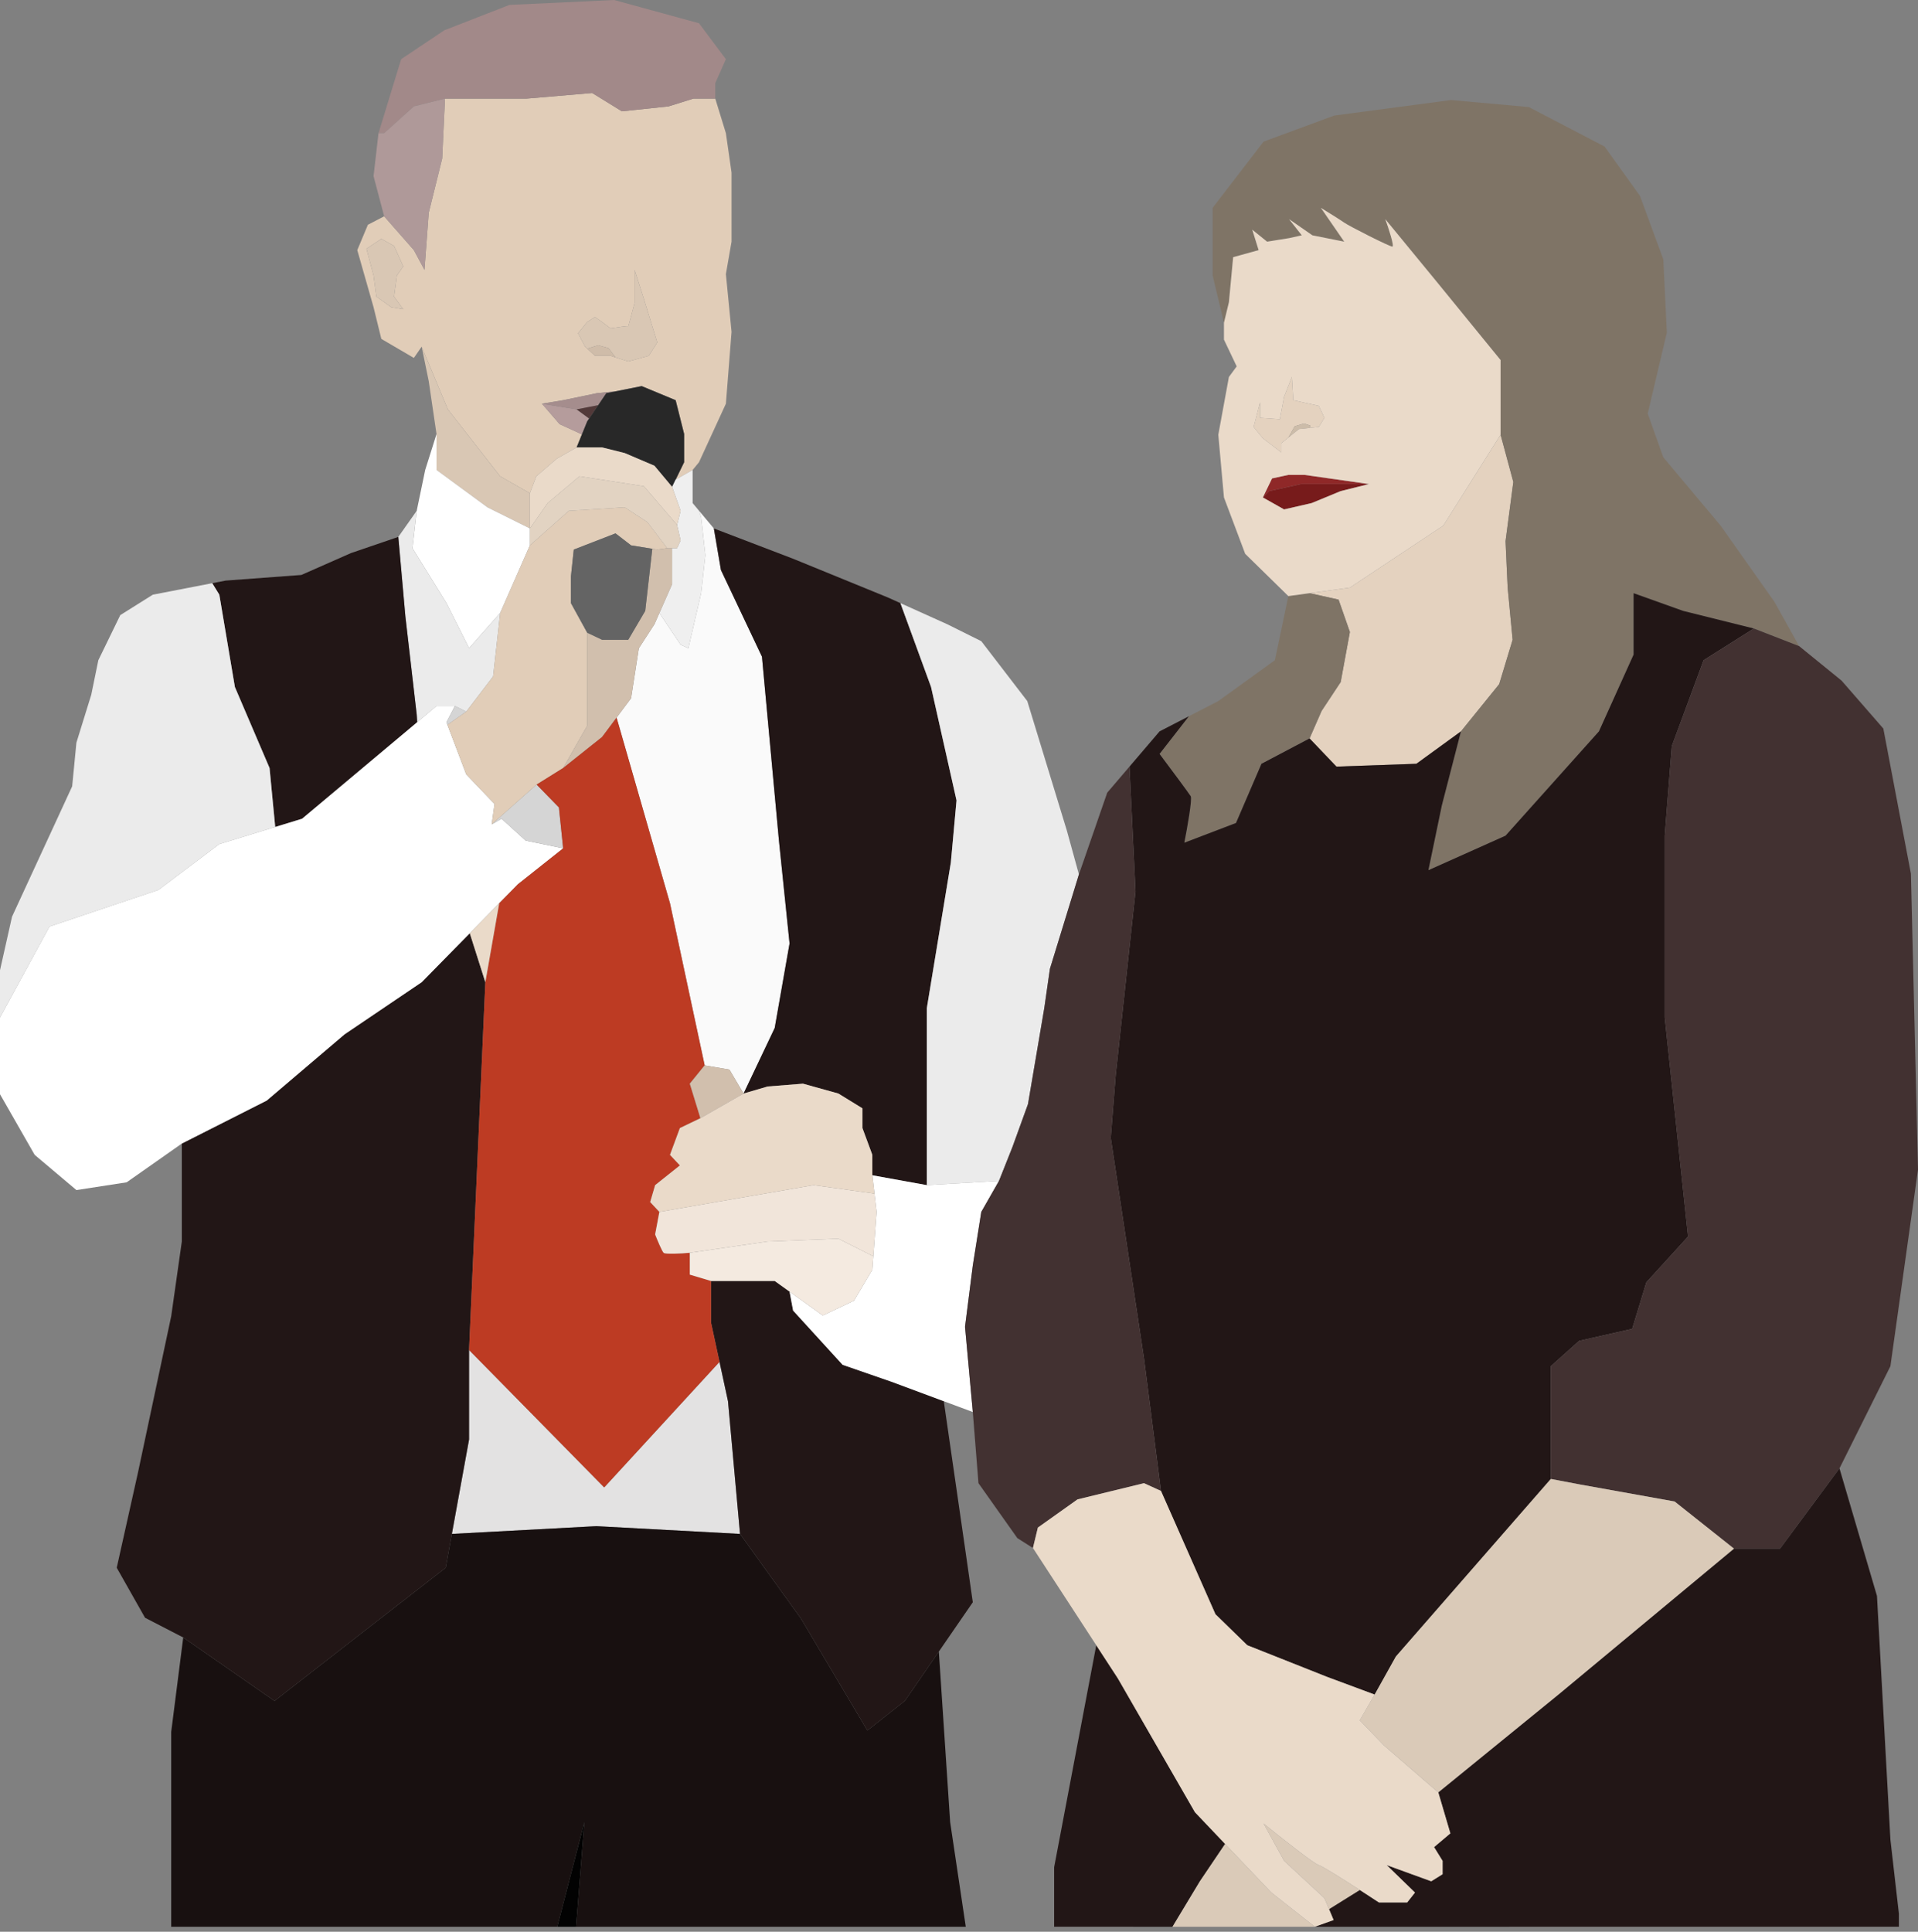
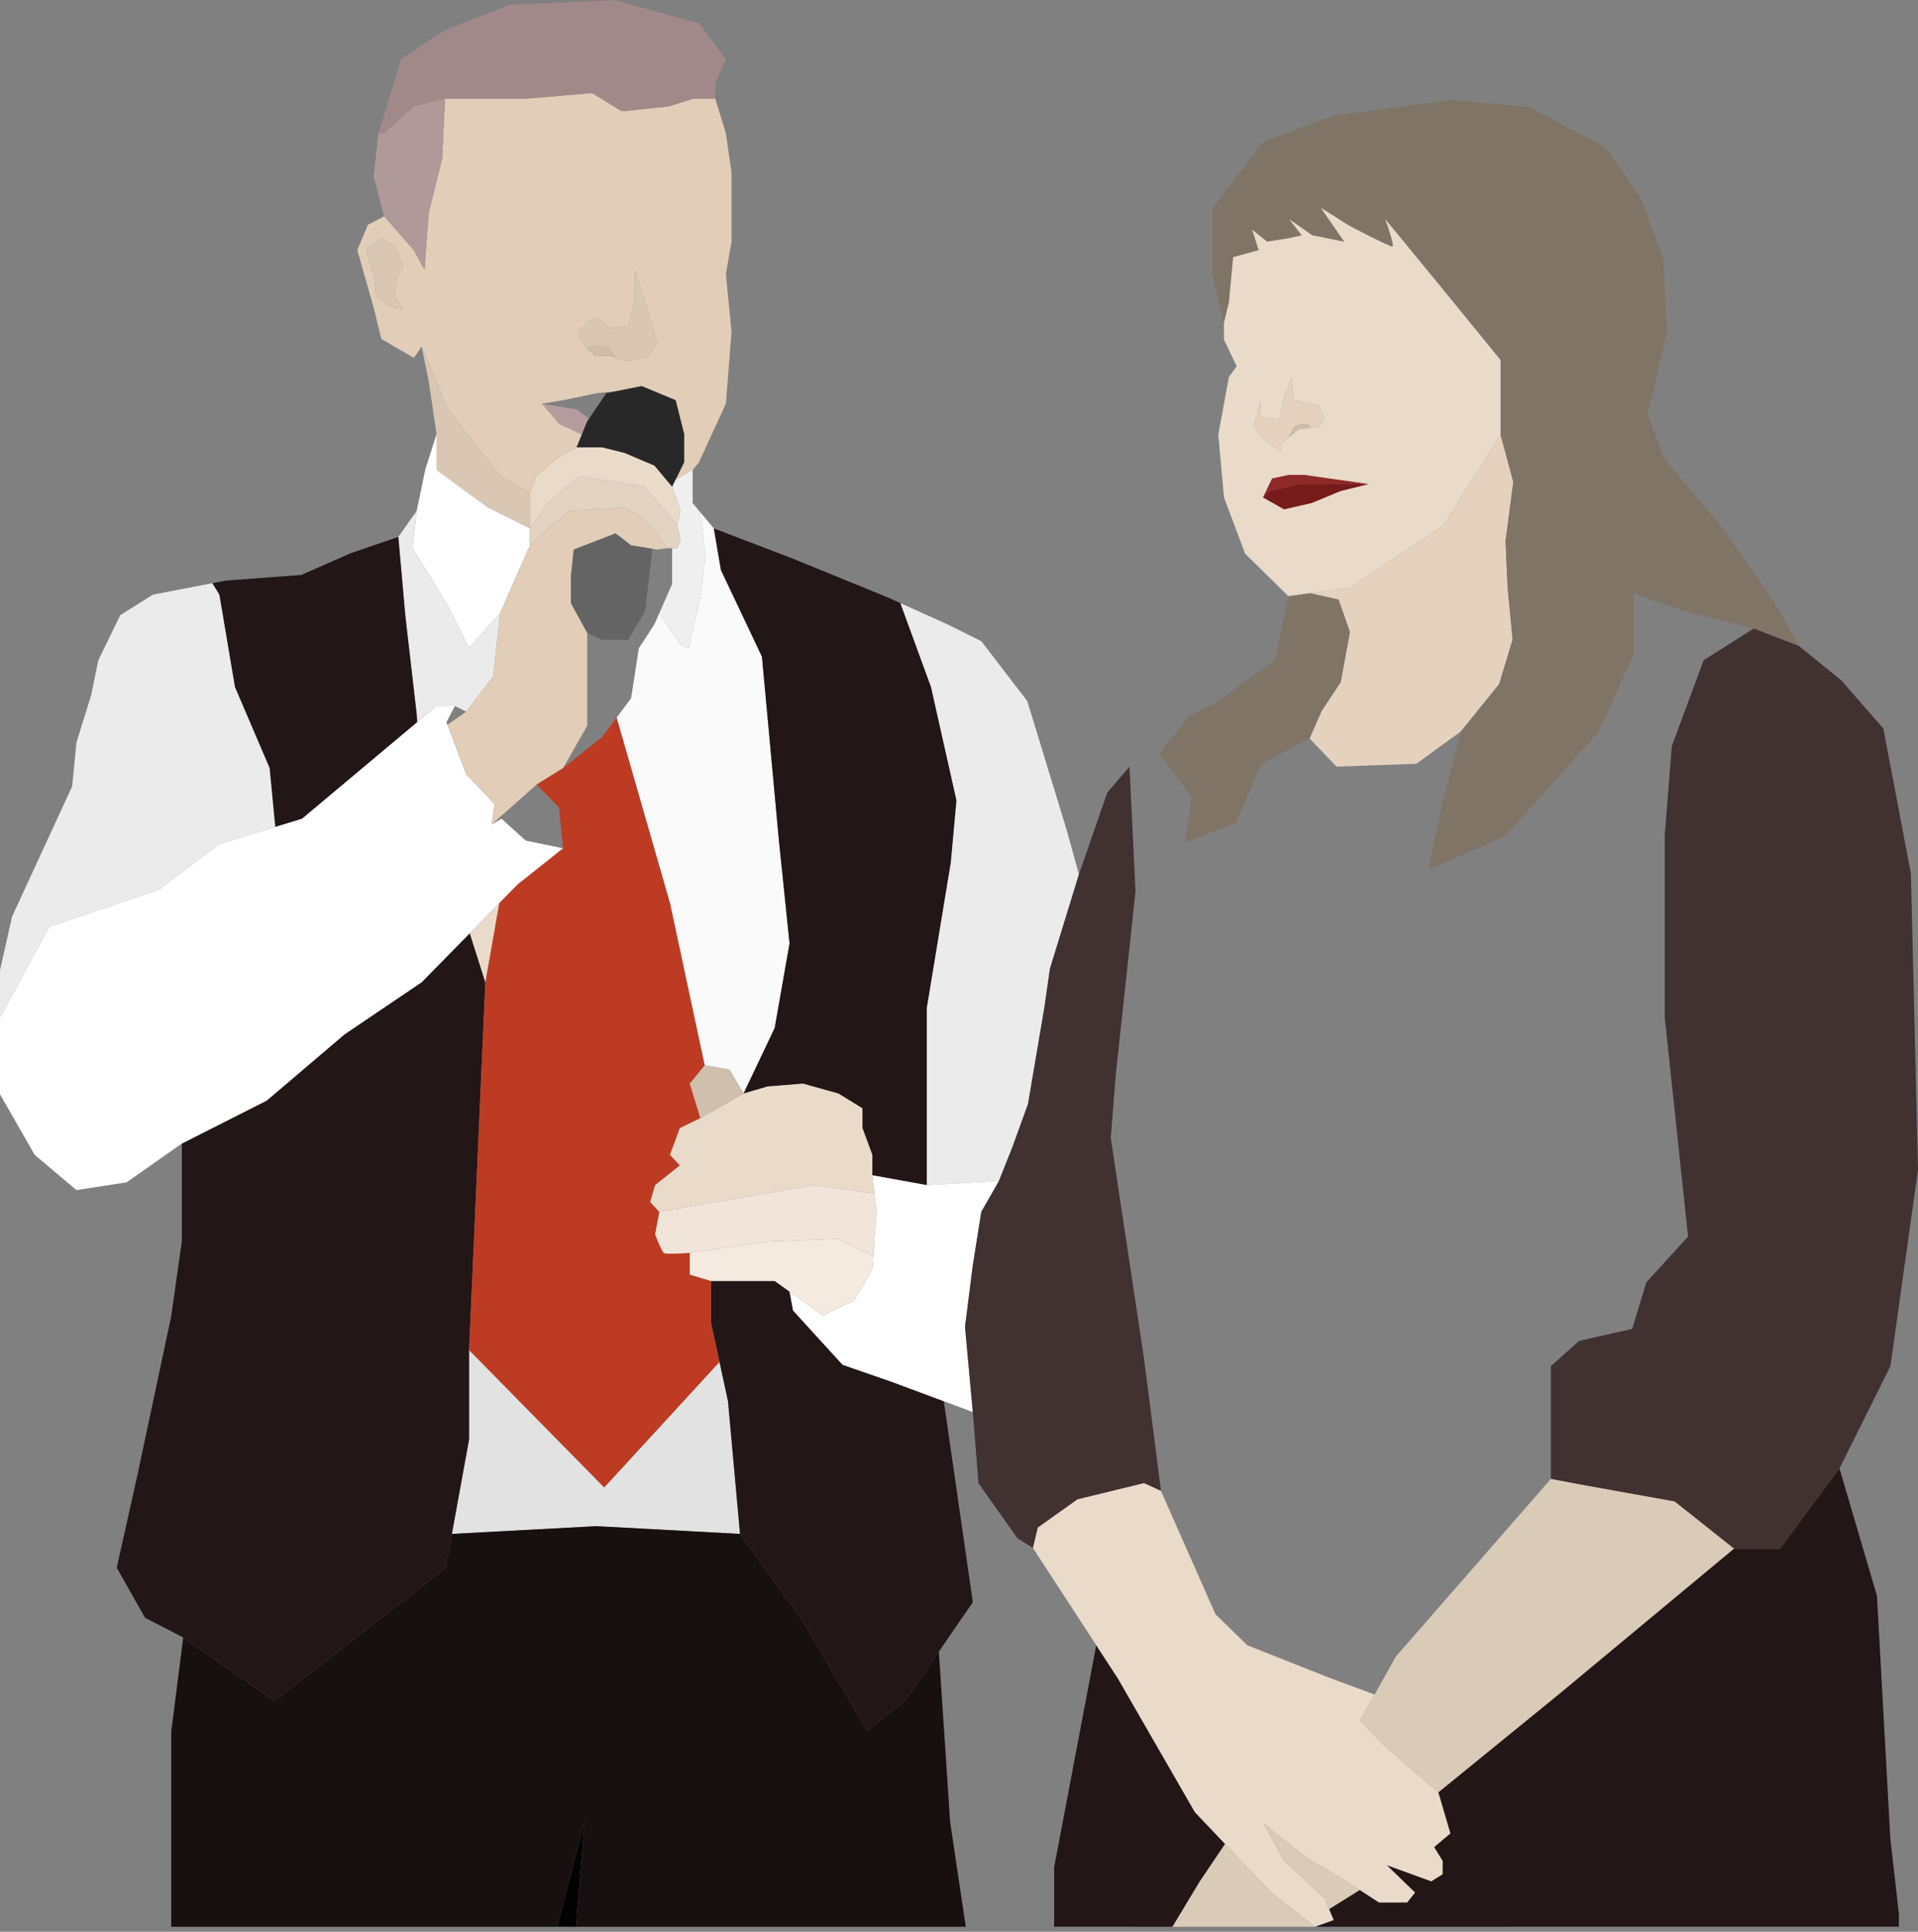
<svg xmlns="http://www.w3.org/2000/svg" width="283" height="285" fill="none">
  <rect width="100%" height="100%" fill="#808080" stroke="none" />
  <path fill-rule="evenodd" clip-rule="evenodd" d="M61.068 52.808l1.148-1.663 3.863 9.252 7.724 9.875 4.385 2.495.94-2.495 3.027-2.599 2.922-1.663.783-1.923-3.288-1.507-2.61-3.015 3.132-.52 5.01-1.04 2.715-.27 3.862-.769 5.011 2.08 1.253 4.99v4.157l-1.253 2.569 2.505-1.425.94-1.144 3.967-8.628.835-10.603-.835-8.524.835-4.782V25.468l-.835-5.82-1.566-5.095h-3.236l-3.654 1.144-6.89.728-4.384-2.703-9.708.831H65.66l-.418 8.837-1.983 8.004-.626 8.42-1.566-2.91-4.384-4.99-2.401 1.247-1.566 3.742 2.4 8.42 1.149 4.678 4.802 2.807zM58.145 36.28l1.357 3.014-.94 1.352-.417 3.118 1.357 1.871-1.775-.311-2.192-1.56-.417-3.118-1.044-3.95 2.192-1.456 1.879 1.04zm27.141 12.89l1.357-1.663 1.149-.728 1.043.728 1.253.935c.87-.138 2.61-.395 2.61-.312 0 .084.626-2.252.94-3.43v-4.886l1.356 4.262 1.984 6.445-1.253 1.975-3.027.832-1.88-.599-.73-.233h-2.296l-1.149-1.062-.313-.29-1.044-1.974z" fill="#E1CDB8" />
  <path d="M86.643 47.507l-1.357 1.663 1.044 1.975.313.29 1.621-.498 1.511.416 1.044 1.376 1.879.599 3.027-.832 1.253-1.975-1.983-6.445-1.358-4.262V44.7c-.313 1.178-.94 3.514-.94 3.43 0-.083-1.739.174-2.609.312l-1.252-.935-1.044-.728-1.149.728z" fill="#D9C7B4" />
  <path d="M87.792 52.496h2.296l.73.233-1.043-1.376-1.511-.416-1.62.498 1.148 1.061z" fill="#CFBCA9" />
  <path d="M59.502 39.294l-1.357-3.014-1.879-1.04-2.192 1.456 1.044 3.95.417 3.118 2.192 1.56 1.775.311-1.357-1.87.417-3.12.94-1.35z" fill="#D9C7B4" />
  <path d="M85.86 64.087l.783-1.923.282-.416-1.847-1.351-5.116-.832 2.61 3.015 3.288 1.507z" fill="#B59C9C" />
-   <path d="M83.094 59.045l-3.132.52 5.115.832 3.187-.624 1.198-1.767 1.357-.27-2.714.27-5.01 1.04z" fill="#A58D8D" />
-   <path d="M88.264 59.773l-3.186.624 1.847 1.351 1.339-1.975z" fill="#523939" />
  <path d="M99.692 59.045l-5.01-2.079-3.863.77-1.357.27-1.198 1.767-1.339 1.975-.282.416-.783 1.923-.782 1.923h3.757l3.34.832 4.385 1.871 2.61 3.119.522-1.07 1.253-2.569v-4.158l-1.253-4.99z" fill="#282828" />
  <path fill-rule="evenodd" clip-rule="evenodd" d="M55.848 19.647h.836l4.384-3.95 4.593-1.144h12.005l9.708-.831 4.384 2.703 6.89-.728 3.654-1.144h3.236v-2.287l1.566-3.534-3.967-5.302L90.61 0 75.16.728 65.558 4.47 59.19 8.732l-3.34 10.915z" fill="#A28989" />
  <path d="M55.118 25.988l1.566 5.926 4.384 4.99 1.566 2.91.626-8.42 1.983-8.004.418-8.837-4.593 1.144-4.384 3.95h-.836l-.73 6.341z" fill="#AF9999" />
  <path d="M63.26 56.239l1.148 7.796v5.302l7.516 5.51 6.264 3.118v-5.198l-4.385-2.495-7.724-9.875-3.863-9.252 1.044 5.094z" fill="#D9C7B4" />
  <path d="M62.738 69.337l-1.253 6.029-.626 5.51 5.01 8.108 3.341 6.653 4.593-5.198 4.385-9.98v-2.494l-6.264-3.119-7.516-5.51v-5.3l-1.67 5.3z" fill="#fff" />
  <path d="M102.197 74.222v-4.885l-2.505 1.424-.522 1.07 1.253 3.535-.522 2.08.522 2.286-.522 1.144h-.73v5.301l-1.878 4.262 3.13 4.678 1.148.52 1.879-8.109.626-5.613-.626-5.613-.296-.936-.957-1.144z" fill="#EFEFEF" />
  <path d="M94.264 95.637l-1.148 7.381-2.14 2.858 7.88 27.392 5.116 23.909 3.654.624 2.087 3.534 4.594-9.667 2.192-12.475-1.566-15.177-2.505-27.132-6.055-12.786-1.044-6.133-2.175-2.599.296.936.626 5.613-.626 5.613-1.879 8.109-1.148-.52-3.13-4.678-.733 1.664-2.296 3.534z" fill="#FAFAFA" />
  <path d="M61.485 75.366l-2.714 3.846 1.044 11.747 1.67 14.449.072 1.144 2.851-2.391h2.715l1.67.832 3.966-5.198 1.044-9.356-4.593 5.198-3.34-6.653-5.01-8.108.625-5.51z" fill="#EBEBEB" />
  <path d="M109.191 226.306l-1.774-19.578-1.253-5.804-17.015 18.521-19.939-20.271v13.202l-2.536 13.93L88 225.163l21.191 1.143z" fill="#E3E2E2" />
  <path d="M44.47 84.826l-11.17.831-1.983.384 1.044 1.696 2.296 13.617 5.115 11.955.836 8.7 3.966-1.215 16.983-14.242-.072-1.144-1.67-14.449-1.044-11.747-6.994 2.391-7.307 3.223zM21.4 238.676l5.637 2.911 13.466 9.356 25.262-19.647.909-4.99 2.536-13.93v-13.202l2.401-54.263-2.296-7.225-7.099 7.225-11.378 7.692-11.483 9.772-12.527 6.341v14.449l-1.566 11.019-4.906 23.078-3.132 14.034 4.176 7.38z" fill="#221616" />
  <path d="M0 143.143v6.965l7.307-13.41 16.076-5.405 8.978-6.757 8.247-2.527-.836-8.7-5.115-11.955-2.296-13.617-1.044-1.696-8.769 1.696-4.802 3.014-3.236 6.653-1.044 5.094-2.192 7.069-.626 6.445-8.873 19.231-1.775 7.9z" fill="#EBEBEB" />
  <path d="M18.686 174.433l8.142-5.717 12.527-6.341 11.483-9.772 11.378-7.692 7.099-7.225 4.34-4.418 2.758-2.807 6.681-5.301-5.533-1.144-3.549-3.222-1.461.831.417-3.014-4.175-4.366-2.923-7.693 1.252-2.391h-2.714l-2.85 2.391-16.984 14.242-3.966 1.215-8.247 2.527-8.978 6.757-16.076 5.405L0 150.108v11.331l5.115 8.94 6.16 5.198 7.41-1.144z" fill="#fff" />
-   <path d="M72.55 121.625l.418-3.014-2.883-3.015-1.292-1.351-2.778-7.31 2.778-1.942-1.67-.832-1.253 2.391 2.923 7.693 4.175 4.366-.417 3.014 1.461-.831 3.55 3.222 5.532 1.144-.626-6.03-3.288-3.378-6.63 5.873z" fill="#D5D5D5" />
  <path d="M96.978 81.084l1.461-.209-2.923-3.846-3.34-2.183-8.247.52-5.741 5.094-4.385 9.98-1.043 9.355-3.967 5.198-2.778 1.942 2.778 7.31 1.292 1.351 2.883 3.015-.417 3.014 6.629-5.873 3.914-2.443 3.55-6.237V93.35l-2.402-4.366v-3.95l.418-3.95 6.159-2.392 2.296 1.768 3.132.506.73.118z" fill="#E1CDB8" />
-   <path d="M98.44 80.876l-1.462.207-.73-.117-1.045 9.161-2.505 4.263h-3.862l-2.193-1.04v13.722l-3.549 6.237 5.742-4.574 2.14-2.859 2.14-2.858 1.148-7.381 2.296-3.534.733-1.664 1.877-4.262v-5.302h-.73z" fill="#D1BFAD" />
  <path d="M100.423 79.732l-.522-2.287-4.906-5.717-9.5-1.456-4.698 3.95-2.61 3.743v2.495l5.742-5.094 8.247-.52 3.34 2.183 2.923 3.847H99.9l.523-1.144z" fill="#E2D3C2" />
  <path d="M93.115 80.46l-2.296-1.767-6.16 2.39-.417 3.95v3.95l2.401 4.367 2.192 1.04h3.863l2.505-4.263 1.044-9.161-3.132-.506z" fill="#646464" />
  <path d="M117.021 82.435l-11.692-4.47 1.044 6.133 6.055 12.786 2.505 27.132 1.566 15.177-2.192 12.475-4.594 9.667 3.55-1.039 5.219-.416 5.22 1.455 3.549 2.183v2.911l1.461 3.95v3.015l8.038 1.455v-26.092l3.55-21.518.835-9.148-3.758-16.737-4.522-12.37-1.846-.832-13.988-5.717zm-2.714 106.552h-9.396v6.133l1.253 5.804 1.253 5.804 1.774 19.578 8.978 12.474 9.813 16.529 5.532-4.366 5.011-7.277 5.011-7.277-1.149-8.004-3.131-21.657-7.725-2.876-7.203-2.495-7.307-8.004-.522-2.793-2.192-1.573z" fill="#221616" />
  <path d="M88.835 108.735l-5.74 4.574-3.915 2.443 3.288 3.378.626 6.03-6.68 5.301-2.759 2.807-2.044 11.643-2.4 54.263 19.938 20.271 17.015-18.521-1.253-5.804v-6.133l-3.131-.936v-3.222c-1.183.104-3.612.249-3.863 0-.25-.25-.94-1.906-1.252-2.703l.626-3.327-1.357-1.455.73-2.495 3.654-2.91-1.461-1.56 1.461-3.95 3.028-1.455-1.566-5.094 2.192-2.703-5.115-23.909-7.882-27.392-2.14 2.859z" fill="#BD3B23" />
  <path d="M25.262 255.517v28.747h56.963l4-15.441L85 284.264h57.5l-2.305-15.441-1.67-25.157-5.011 7.277-5.532 4.366-9.813-16.529-8.978-12.474-21.19-1.143-21.327 1.143-.909 4.99-25.262 19.647-13.466-9.356-1.775 13.93z" fill="#181010" />
  <path d="M85 284.264l1.226-15.441-4 15.441H85z" fill="#020202" />
  <path d="M144.788 94.597l-5.01-2.494-6.923-3.12 4.522 12.371 3.758 16.737-.835 9.148-3.55 21.518v26.092l10.648-.624 1.983-4.989 2.297-6.341 2.401-14.138.835-5.821 4.28-13.93-1.775-6.445-5.845-19.128-6.786-8.836z" fill="#EBEBEB" />
  <path d="M136.75 174.849l-8.038-1.455.313 2.703.314 2.702-.482 6.549-.145 1.976-2.714 4.574-4.593 2.183-4.906-3.521.522 2.793 7.307 8.004 7.203 2.495 7.725 2.876 4.28 1.594-1.149-12.578 1.149-9.044 1.252-7.901 2.61-4.574-10.648.624z" fill="#fff" />
  <path d="M109.713 161.335l-2.087-3.534-3.654-.624-2.192 2.703 1.566 5.094 6.367-3.639z" fill="#D1BFAD" />
  <path d="M101.78 184.829v3.222l3.131.936h9.396l2.192 1.573 4.906 3.521 4.593-2.183 2.714-4.574.145-1.976-5.155-2.598-10.439.415-11.483 1.664z" fill="#F4EAE0" />
  <path d="M97.291 178.799l-.626 3.327c.313.797 1.002 2.453 1.252 2.703.25.249 2.68.104 3.863 0l11.483-1.664 10.439-.415 5.155 2.598.482-6.549-.314-2.702-8.977-1.248-14.406 2.495-8.351 1.455z" fill="#F1E5DA" />
  <path d="M212.955 77.549l-13.78 9.148-5.95.817 4.28.95 1.67 4.782-1.357 7.381-2.818 4.262-1.775 4.054 3.967 4.158 11.796-.416 6.576-4.782 5.637-6.964 1.984-6.55-.731-7.692-.313-6.861 1.148-8.732-1.879-6.965-8.455 13.41z" fill="#E4D2BF" />
  <path d="M186.335 73.39l3.132 1.768 4.071-.936 4.28-1.767 4.176-1.04h-10.022l-4.697 1.04-.94.936z" fill="#771B1B" />
  <path d="M191.972 71.416h10.022l-9.5-1.352h-2.401l-2.401.52-1.357 2.807.94-.936 4.697-1.04z" fill="#8F2828" />
  <path d="M195.417 61.644l-.835-1.767-3.758-.832-.209-3.43-1.148 2.91-.626 3.327-2.923-.208v-2.287l-.94 3.639 1.357 1.663 2.714 2.079v-1.352l1.044-.831.94-1.663 1.357-.416.939.312-.104.352 1.357-.144.835-1.352z" fill="#E4D2BF" />
  <path d="M190.093 64.555l1.566-1.248 1.566-.167.104-.352-.939-.312-1.357.416-.94 1.663z" fill="#CCBCA9" />
  <path d="M178.924 40.646l1.67 6.965.731-3.015.626-6.653 3.758-1.04-.94-3.014 2.193 1.767 3.236-.52 1.879-.416-1.879-2.39 3.445 2.39 4.697.936-3.445-4.99c.905.555 2.861 1.767 3.445 2.183.731.52 6.681 3.535 7.099 3.535.334 0-.557-2.703-1.044-4.055l7.516 9.148 9.499 11.643v11.02l1.879 6.964-1.148 8.732.313 6.86.731 7.694-1.984 6.549-5.637 6.964-2.818 10.915-1.984 9.564 11.379-5.094 13.779-15.385 5.115-11.33v-9.059l7.308 2.613 10.439 2.6 6.681 2.598-3.654-6.549-7.934-11.227-8.455-10.083-2.297-6.445 2.819-11.955-.522-10.811-3.445-9.356-5.22-7.277-11.169-5.821-11.483-1.04-17.224 2.287-10.439 3.847-7.516 9.771v9.98z" fill="#7F7466" />
  <path d="M188.11 97.404l-8.351 6.029-4.332 2.235-4.333 5.562c1.427 1.906 4.343 5.821 4.594 6.237.25.416-.522 4.747-.94 6.861l7.62-2.911 3.759-8.732 7.098-3.742 1.775-4.054 2.818-4.262 1.357-7.381-1.67-4.782-4.28-.95-3.132.43-1.983 9.46z" fill="#7F7466" />
-   <path d="M197.192 113.101l-3.967-4.158-7.098 3.742-3.759 8.732-7.62 2.911c.418-2.114 1.19-6.445.94-6.861-.251-.416-3.167-4.331-4.594-6.237l4.333-5.562-4.333 2.235-4.439 5.198.89 18.4-2.923 27.132-.73 9.251 4.906 32.538 2.505 19.543 8.038 18.192 4.698 4.574 11.796 4.677 6.994 2.599 3.132-5.613 22.861-26.196v-16.633l4.175-3.742 7.83-1.767 2.087-6.861 6.159-6.757-3.444-32.33v-26.82l1.043-13.202 4.698-12.682 7.412-4.678-10.439-2.599-7.308-2.613v9.059l-5.115 11.33-13.779 15.385-11.379 5.094 1.984-9.564 2.818-10.915-6.576 4.782-11.796.416z" fill="#221616" />
  <path d="M163.37 116.947l-4.176 12.059-4.28 13.93-.835 5.821-2.401 14.138-2.297 6.341-1.983 4.989-2.61 4.574-1.252 7.901-1.149 9.044 1.149 12.578.835 10.499 5.741 8.109 2.297 1.455.73-3.015 5.846-4.158 9.813-2.391 2.505 1.144-2.505-19.543-4.906-32.538.73-9.251 2.923-27.132-.89-18.4-3.285 3.846zm108.356-16.528l-6.263-5.094-6.681-2.599-7.412 4.678-4.698 12.682-1.043 13.202v26.82l3.444 32.33-6.159 6.757-2.087 6.861-7.83 1.767-4.175 3.742v16.633l4.384.831 13.884 2.495 8.769 6.965h6.785l8.769-11.851 7.516-15.073L283 172.562l-1.044-43.66-4.071-21.414-6.159-7.069z" fill="#423131" />
  <path d="M176.314 267.367l-11.379-19.751-3.182-4.885-6.213 32.745v8.788H173l4.045-6.709 3.719-5.51-4.45-4.678z" fill="#221616" />
  <path d="M205.961 244.394l-3.132 5.613-2.192 3.803 3.549 3.682 8.038 6.965 17.746-14.45 25.889-21.518-8.769-6.965-13.884-2.495-4.384-.831-22.861 26.196zM194 284.264l-6.412-5.046-6.824-7.173-3.719 5.51-4.045 6.709h21z" fill="#DACAB8" />
  <path fill-rule="evenodd" clip-rule="evenodd" d="M271.413 216.638l5.532 18.816 1.984 35.968 1.252 10.915v1.927H194l2.774-.992-.678-1.611 4.541-2.826c1.052.679 2.052 1.333 2.818 1.838h4.176l1.148-1.455-4.176-4.054 6.577 2.391 1.67-1.04v-1.975l-1.252-2.027 2.401-2.027-1.775-6.029 17.746-14.45 25.889-21.518h6.785l8.769-11.851z" fill="#221616" />
  <path d="M189.467 274.54l5.95 5.51.679 1.611 4.541-2.826c-2.626-1.696-5.578-3.552-6.055-3.671-.668-.166-5.707-4.158-8.142-6.133l3.027 5.509z" fill="#DACAB8" />
  <path fill-rule="evenodd" clip-rule="evenodd" d="M152.409 228.385l9.344 14.346 3.182 4.885 11.379 19.751 4.45 4.678 6.824 7.173 6.412 5.046 2.774-.992-.678-1.611-.679-1.611-5.95-5.51-3.027-5.509c2.435 1.975 7.474 5.967 8.142 6.133.477.119 3.429 1.975 6.055 3.671 1.052.679 2.052 1.333 2.818 1.838h4.176l1.148-1.455-4.176-4.054 6.577 2.391 1.67-1.04v-1.975l-1.252-2.027 2.401-2.027-1.775-6.029-8.038-6.965-3.549-3.682 2.192-3.803-6.994-2.599-11.796-4.677-4.698-4.574-8.038-18.192-2.505-1.144-9.813 2.391-5.846 4.158-.73 3.015zm40.816-140.87l5.95-.818 13.78-9.148 8.455-13.41V53.12l-9.499-11.643-7.516-9.148c.487 1.352 1.378 4.055 1.044 4.055-.418 0-6.368-3.015-7.099-3.535-.584-.416-2.54-1.628-3.445-2.183l3.445 4.99-4.697-.936-3.445-2.39 1.879 2.39-1.879.416-3.236.52-2.193-1.767.94 3.014-3.758 1.04-.626 6.653-.731 3.015v2.494l1.879 3.95-1.148 1.56-1.566 8.524.835 9.252 3.132 8.316 6.367 6.237 3.132-.43zm-64.513 85.879v-3.015l-1.461-3.95v-2.911l-3.549-2.183-5.22-1.455-5.219.416-3.55 1.039-6.367 3.639-3.028 1.455-1.461 3.95 1.461 1.56-3.653 2.91-.731 2.495 1.357 1.455 8.351-1.455 14.406-2.495 8.977 1.248-.313-2.703zm-50.524-95.43v-5.197l.94-2.495 3.027-2.599 2.922-1.663h3.758l3.34.832 4.385 1.871 2.61 3.119 1.253 3.534-.522 2.08-4.906-5.718-9.5-1.456-4.698 3.95-2.61 3.743zm-8.873 59.722l4.34-4.418-2.044 11.643-2.296-7.225zm117.02-64.295l3.132 1.767 4.071-.936 4.28-1.767 4.176-1.04-9.5-1.35h-2.401l-2.401.52-1.357 2.806zm9.082-11.747l-.835-1.767-3.758-.832-.209-3.43-1.148 2.91-.626 3.327-2.923-.208v-2.287l-.94 3.639 1.357 1.663 2.714 2.079v-1.352l1.044-.831 1.566-1.248 1.566-.167 1.357-.144.835-1.352z" fill="#EADAC9" />
</svg>